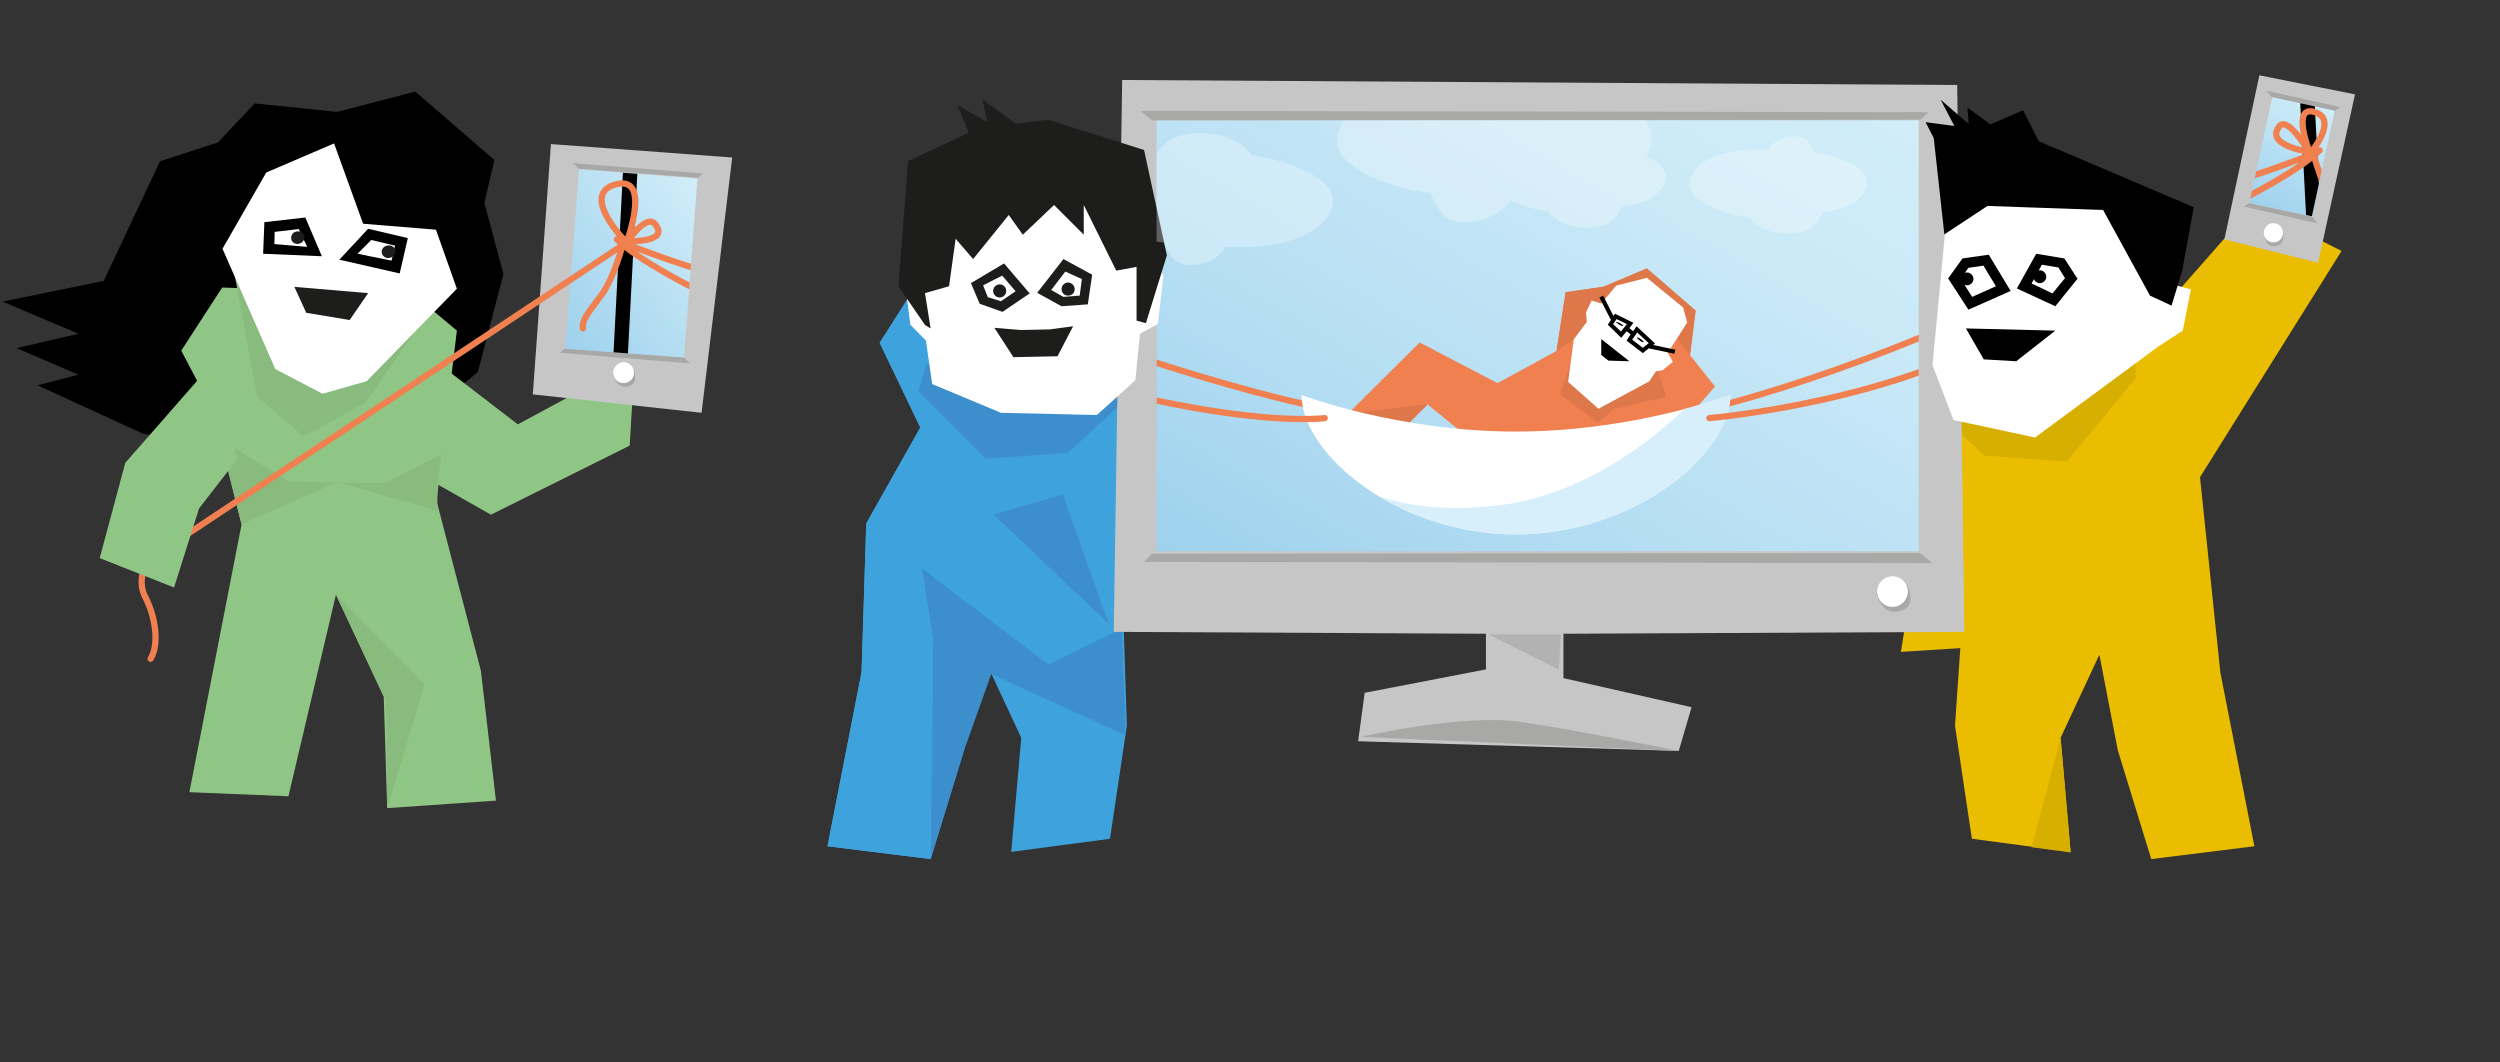
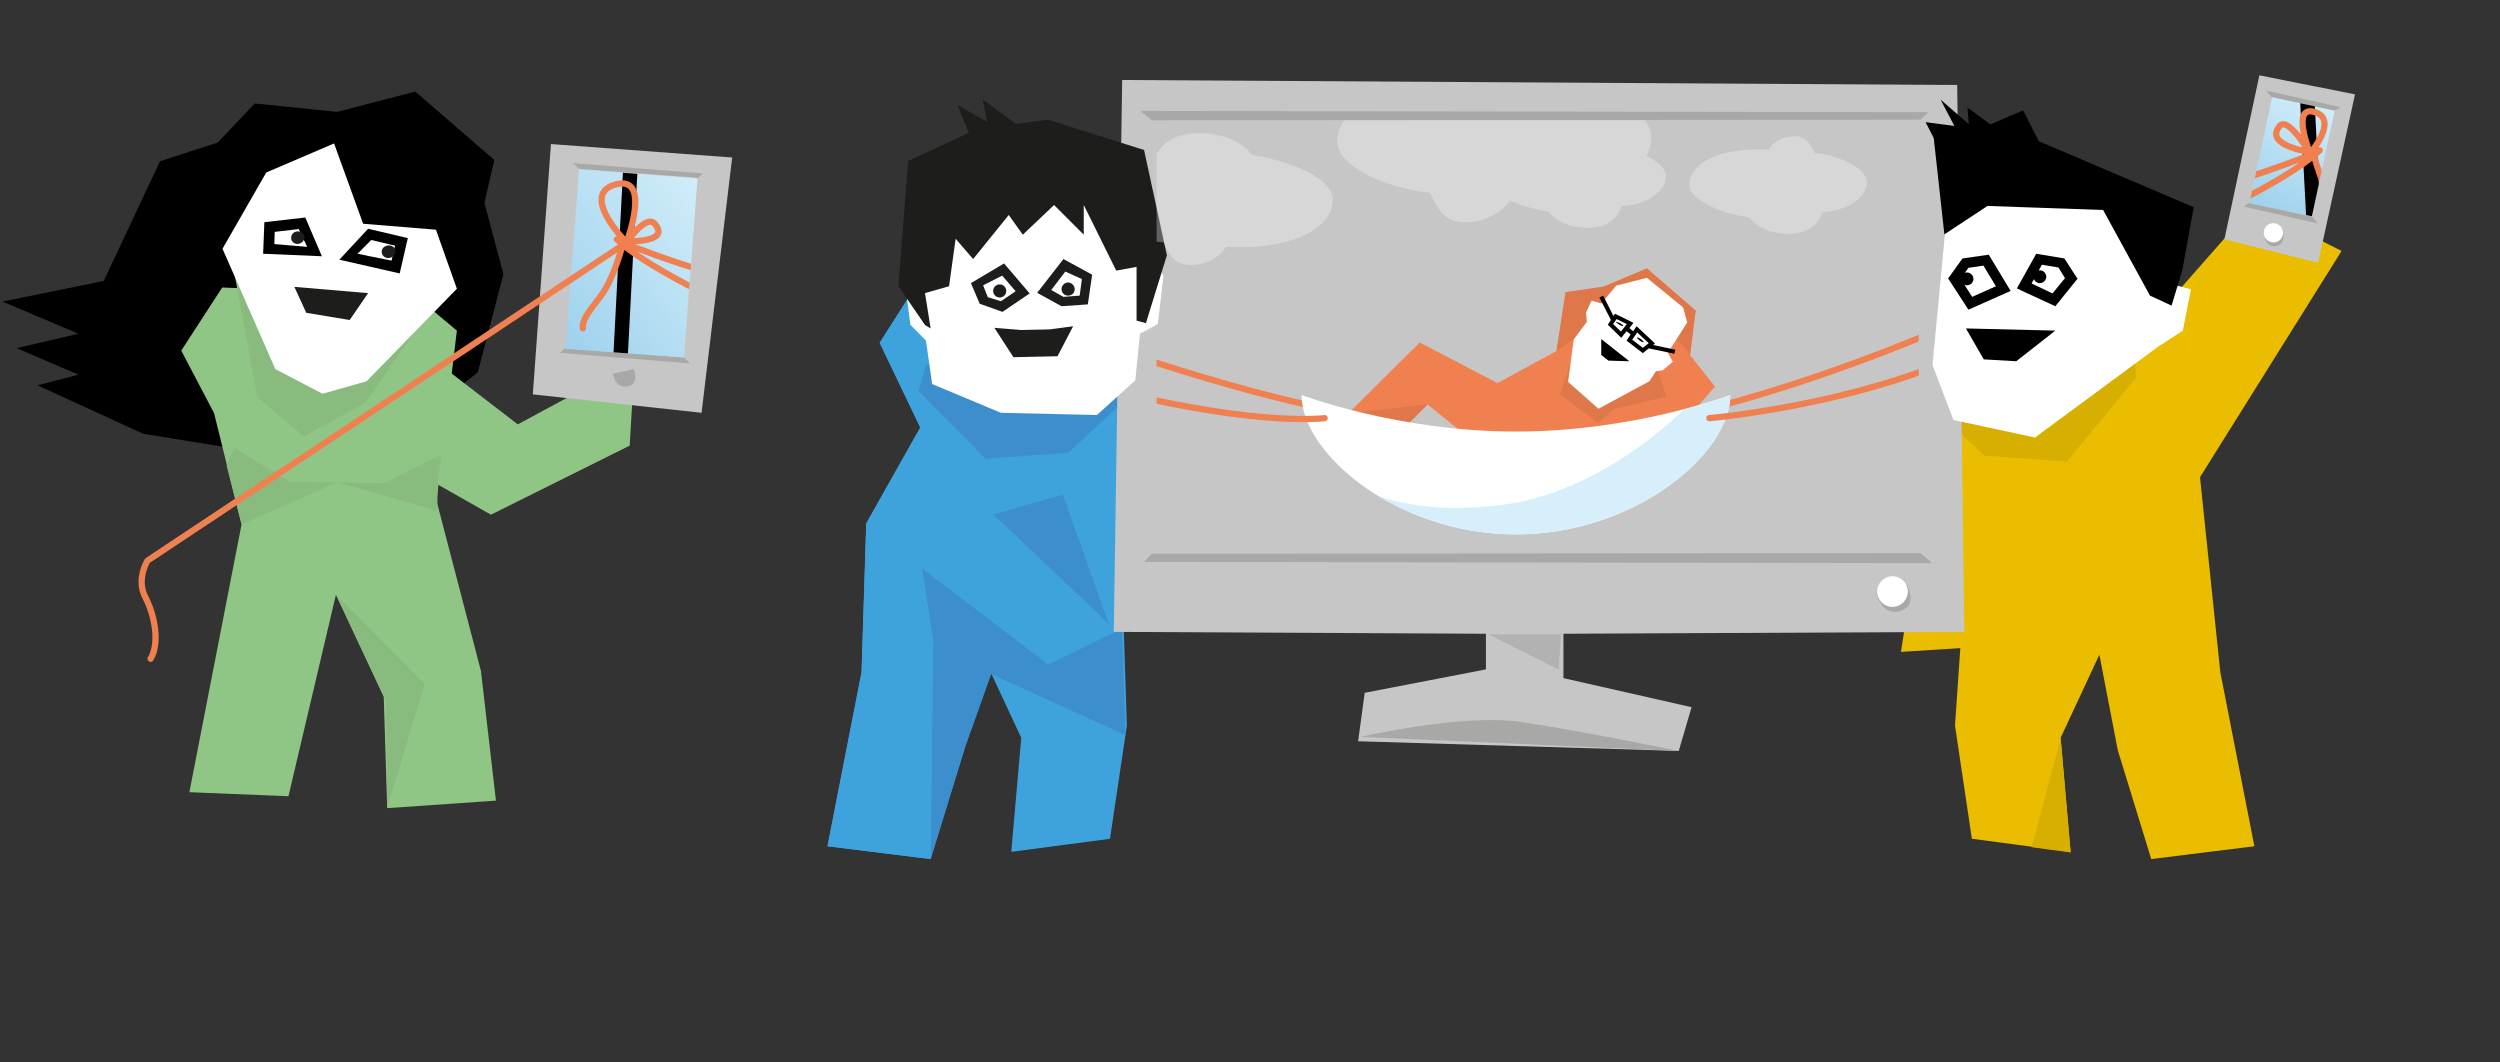
<svg xmlns="http://www.w3.org/2000/svg" xmlns:xlink="http://www.w3.org/1999/xlink" viewBox="80 71 800 340">
  <rect x="80" y="71" width="800" height="340" fill="#333333" stroke="none" />
  <ellipse opacity=".59" fill="url(#a)" cx="192.8" cy="328.3" rx="98.8" ry="22.3" />
  <ellipse opacity=".59" fill="url(#b)" cx="386.1" cy="345" rx="82.9" ry="22.3" />
  <ellipse opacity=".59" fill="url(#c)" cx="567.7" cy="349.2" rx="177.1" ry="22.3" />
  <ellipse opacity=".59" fill="url(#d)" cx="753.3" cy="342.8" rx="80.3" ry="22.3" />
  <path d="M235 135.9l3.2-13.7-25.3-21.9-25 6.5-26.4-2.7-11.8 12.5-18.5 6-18 38.3-32.4 6.6 24.3 10.3-19.8 4.6 19.8 8.5-13.1 3.4 33.8 15.5 41.2 6.7 32.8.3 33.1-26.7 8.2-31.4z" />
  <path fill="#90c685" d="M151.1 163l61.5 2.4 13.6 11.4-3.7 30.8-2.8 23.7 14.2 54.4 4.8 41.5-34.8 2.4-1.1-35.6-15.3-32.7-15.2 64.5-31.7-1.3 16.7-85.7-8.8-35.6-10.5-20z" />
  <path fill="#89bb7e" d="M154.3 154.7l8 43.3 14.9 12.7 19.7-10.8 24.1-34.7z" />
  <path fill="#90c685" d="M220.2 187.2l25.5 19.6 37.4-20.2-1.6 27-44.4 22.1-25.9-14.7z" />
  <path fill="#fff" d="M165.2 126.2l-14 24.4 16.9 38.5 15.1 7.9 14.1-4 28.9-29.6-6.7-18.9-23.3-1.9-9.3-25.7z" />
  <path d="M183 153l-18.8-.8.4-10.1 13.1-1.5L183 153m-15.2-3.9l10.5.9-2.7-5.7-7.7.9-.1 3.9m40.1 9.4l-19.3-4.4 9.2-9.9 12.7 3-2.6 11.3m-13.5-6.3l10.9 2.2 1.1-4.8-7.6-1.8-4.4 4.4" />
  <path fill="#1d1e1c" d="M202.2 152c.2 1.1 1.4 1.8 2.6 1.5 1.2-.3 1.9-1.4 1.7-2.4-.2-1.1-1.4-1.8-2.6-1.5-1.2.2-2 1.3-1.7 2.4m-29-4.5c.2 1.1 1.4 1.8 2.5 1.5 1.2-.3 1.9-1.4 1.7-2.4-.2-1.1-1.4-1.8-2.6-1.5-1.1.2-1.8 1.3-1.6 2.4m1 15.3l23.6 2-5.9 8.6-13.9-2.3z" />
  <path fill="#89bb7e" d="M187.5 261.3l28.4 28.7-12 39.6-.4-34.5zm33.8-45l-18.3 9.3-14.8-.2 31.7 9.1.2-9.4zm-66.3-2l17.7 10.9 15.3.1-30.7 13.5-4.8-18.9z" />
  <path fill="#c6c6c6" d="M250.5 197.2l5.8-80.1 58 4.3-9.8 81.7z" />
  <path fill="#a8a8a7" d="M298.9 185.4l-38.2-2.9-1.5 1.4 41.6 3.4zM265.2 125l38.2 2.9 1.5-1.4-41.6-3.3zm10.9 65.6l6.7-1.5s1.6 4.1-.9 5.2c-4.8 2.1-5.8-3.7-5.8-3.7" />
-   <path fill="#fff" d="M282.9 190.5c-.1 1.8-1.8 3.2-3.6 3.1-1.9-.1-3.2-1.8-3.1-3.6.2-1.8 1.8-3.2 3.6-3.1 1.9.2 3.2 1.8 3.1 3.6" />
  <path fill="url(#e)" d="M260.9 182.6l4.4-57.4 37.9 2.9-4.3 57.3z" />
  <path fill="none" stroke="#f08050" stroke-width="2" stroke-linecap="round" stroke-linejoin="round" stroke-miterlimit="10" d="M280.5 148.6L127.2 250.4s-3.7 6-.7 11.7c3 5.7 4.7 14.7 1.7 19.7" />
-   <path fill="#90c685" d="M149 186.1l-28.9 33-8.2 30.5 23.8 9.4 8-25.3 12.1-15.6z" />
  <defs>
    <path id="h" d="M260.9 182.6l4.4-57.4 37.9 2.9-4.3 57.3z" />
    <path id="g" d="M450.1 109.5H694v137.9H450.1z" />
    <path id="f" d="M799.8 136l7.3-33.9 20 4.3-7.3 33.8z" />
    <path id="i" d="M633.7 197.4c0 18.9-30.7 44.6-68.6 44.6-37.9 0-68.6-25.7-68.6-44.6 0 0 30.7 11.7 68.6 11.7 37.9 0 68.6-11.7 68.6-11.7" />
    <clipPath id="o">
      <use xlink:href="#f" />
    </clipPath>
    <clipPath id="l">
      <use xlink:href="#g" />
    </clipPath>
    <clipPath id="j">
      <use xlink:href="#h" />
    </clipPath>
    <clipPath id="m">
      <use xlink:href="#i" />
    </clipPath>
    <linearGradient id="k" gradientUnits="userSpaceOnUse" x1="511.74" y1="282.99" x2="632.43" y2="73.966">
      <stop stop-color="#9ed1ed" />
      <stop offset=".339" stop-color="#b5def3" />
      <stop offset=".735" stop-color="#cae9f7" />
      <stop offset="1" stop-color="#d1edf9" />
    </linearGradient>
    <linearGradient id="n" gradientUnits="userSpaceOnUse" x1="803.66" y1="138.16" x2="823.26" y2="104.21" xlink:href="#e" />
    <linearGradient id="e" gradientUnits="userSpaceOnUse" x1="254.93" y1="175.59" x2="307.95" y2="135.11">
      <stop stop-color="#9ed1ed" />
      <stop offset="1" stop-color="#d1edf9" />
    </linearGradient>
    <radialGradient id="b" cx="-272.68" cy="722.31" r="37.05" gradientTransform="matrix(1.6 0 NaN 818.9 803.41)" gradientUnits="userSpaceOnUse" xlink:href="#a" />
    <radialGradient id="a" cx="-392.43" cy="748.63" r="37.05" gradientTransform="matrix(1.9 0 NaN 935 803.41)" gradientUnits="userSpaceOnUse">
      <stop stop-color="#a3a3a3" stop-opacity=".7" />
      <stop offset=".233" stop-color="#b4b4b4" stop-opacity=".77" />
      <stop offset=".687" stop-color="#dedede" stop-opacity=".906" />
      <stop offset=".999" stop-color="#fff" stop-opacity="0" />
    </radialGradient>
    <radialGradient id="d" cx="-137.23" cy="725.84" r="37.05" gradientTransform="matrix(1.54 0 NaN 964.3 803.41)" gradientUnits="userSpaceOnUse" xlink:href="#a" />
    <radialGradient id="c" cx="-183.71" cy="715.78" r="37.05" gradientTransform="matrix(3.4 0 NaN 1190.73 803.41)" gradientUnits="userSpaceOnUse" xlink:href="#a" />
  </defs>
  <g clip-path="url(#j)" fill="none" stroke-miterlimit="10">
    <path stroke="#000" stroke-width="4.619" d="M282 119.5l-4 76.6" />
    <path stroke="#f08050" stroke-width="2" stroke-linecap="round" stroke-linejoin="round" d="M302.2 163.3s-17.7-8.8-24.8-15.7m3.1 1s-15.1-15.1-3.8-18.5c12.1-3.6 3.8 18.5 3.8 18.5zm.3-.4s6-8.7 8.7-5.6c5.3 6.1-8.7 5.6-8.7 5.6zm-1.3.6s20.1 7.7 25.3 8.6m-25.3-9s-2.9 11.7-7.4 17.5c-4.5 5.8-5.8 7.7-5.6 10.2" />
  </g>
  <path fill="#d7af00" d="M744.3 223.7l-12.8 25 18 25.1z" />
  <path fill="#3ea3dc" d="M355.7 286.1l1.5-47.6 17.3-30.7-13-27.1 12.6-19.8 58.6-16.4 28.9 21.9-16.2 33.3 10.4 64.5-16.2 8.1 1 30.9-5.4 36.2-31.6 4.2 3.2-36.5-12.4-26.6-5.9 30.6-10.7 34.8-33-4.1z" />
  <path fill="#3d8ecd" d="M420.1 229.2l-22.3 6.4 40.4 38.3zm20.1 77.1l-1.2-34.2-23.5 11.5-40.5-30.8 3.6 23.1-.8 70 10.7-34.8 8.7-24.4z" />
  <path fill="#3ea3dc" d="M461.6 166.4l-28.9-21.9-58.6 16.4-12.6 19.8 13 27.1-17.3 30.7-1.5 47.6-10.9 55.7 33 4.1.8-70-3.6-23.1 40.5 30.8 21.7-10.6-39.4-37.4 22.3-6.4 15.8 44.5 3.1-1.6 16.8-7.9-10.4-64.5z" />
  <path fill="#3d8ecd" d="M376.4 187.7l-2.5 8.4 21.5 21.7 26.4-1.9 25.9-24-5.5-21.2z" />
  <path fill="#ebbd00" d="M790.5 286.1l-6.5-62.4 45.3-72.4-28.4-14.3-25 28.4-3.8-4.5-58.6-16.4-28.9 21.9 16.2 33.3-12.5 79.9 19-1.2-1.7 24.8 5.4 36.2 31.6 4.2-3.2-36.5 12.4-26.6 5.9 30.6 10.7 34.8 33-4.1z" />
  <path fill="#d7af00" d="M762.6 169.8l.9 22.1-22.1 26.8-26.4-1.9-26-24.1 5.5-21.2zm-23.2 137.5l-9.3 34.8 12.5 1.7z" />
  <path fill="#c6c6c6" d="M708.6 273.2l-2.3-175-267.2-1.6-2.7 176.6 119.1.6v11.4l-38.8 7.5-2.1 15.5 102.6 3.1 4.1-14-41-9.3v-14.2z" />
-   <path fill="url(#k)" d="M450.1 109.5H694v137.9H450.1z" />
+   <path fill="url(#k)" d="M450.1 109.5H694H450.1z" />
  <path fill="#b2b2b2" d="M556.3 274h23.2l-.7 11.3z" />
  <path fill="#a8a8a7" d="M515.4 306.8s32.4-7.5 51.1-4.8c18.8 2.7 50.6 9.3 50.6 9.3l-101.7-4.5M698.1 251l-3.6-3-245.9.2-2.5 2.6 251.5.4m-17.1 9.9l9.8-3s2.8 5.9-.8 7.8c-6.9 3.6-9-4.8-9-4.8zM445.1 106.7l3.6 2.8 245.9-.2 2.5-2.4-251.5-.4" />
  <g fill="#fff">
    <circle cx="685.6" cy="260.3" r="4.9" />
    <path d="M441.6 135.7l10.7 23.7-1.8 15.3-5.7 3.1-1.5 14.9-12.3 11.1-30.7-.7-22-9.2-2-13.9-5-5.1-1.3-10.4 13.3-30.3L398 127h30.4z" />
  </g>
  <path fill="#1d1e1c" d="M398.2 175.9l8.5.7 9.3-.2 7.4-1-5 9.6-14.1.3zm31.3-17l-1.4 9.5-8.4.6-7.8-4.3 8.4-10.8 9.2 5m-9.2 7.1l5.2-.4.7-5.3-5.3-2.4-4.5 5.9 3.9 2.2m-19-10.7l8.2 9.6-8.7 5.9-7.3-2.6-2.8-6.6 10.6-6.3m-5.2 10.8l4.2 1.3 4.7-3.2-4.3-5-6.1 3.1 1.5 3.8m57.3-13.4l-6.7 21.7-3-.8v-17.2l-6.5 1.2-10.4-21v9.5l-9.5-9.5-10 9.5-4.5-6.3-11.4 14.1-5.6-6.5-2.1 15.2-7.7 2.2 1.8 11.3-1.8-1.1-8.5-12.4 3.1-40.1 19.4-9-3.6-8.9 9.5 5.4-1.5-7.2 10.7 7.8 10.3-1.3 30.7 9.7zm-29.5 10.8c0 1.2-.9 2.1-2.1 2.1-1.2 0-2.1-.9-2.1-2.1 0-1.2 1-2.1 2.1-2.1s2.1 1 2.1 2.1m-21.9.6c0 1.2-1 2.1-2.1 2.1-1.2 0-2.1-1-2.1-2.1 0-1.2 1-2.1 2.1-2.1s2.1.9 2.1 2.1" />
  <path fill="#fff" d="M770.5 182l8-5.2 2.6-13.2-8.6-2.3 4.5-3.8-23-21.6-37.8-1.1-13.3 5.6-4.5 47.4 6.7 17.6 26.1 5.6z" />
  <path d="M730.7 159.7c.1 1.1 1.1 2 2.2 1.9 1.1-.1 2-1.1 1.9-2.2-.1-1.1-1.1-2-2.2-1.9-1.2.1-2 1-1.9 2.2m-23.3.7c.1 1.1 1.1 2 2.2 1.9 1.1-.1 2-1.1 1.9-2.2-.1-1.1-1.1-2-2.2-1.9-1.1 0-2 1-1.9 2.2m30.3 16.4l-28.6-.7 5.7 9.9 10.4.6zm0-7.8l7.1-8.8-4.2-6.5-9-1.5-6.2 11.1 12.3 5.7m3.1-9l-4 4.9-6.7-3.2 3.3-6 5.3.9 2.1 3.4m-30.9 10.1l13.5-6-7-11.6-8.4 1.2-4.6 6.4 6.5 10m8.8-7.5l-7.6 3.4-3.7-5.8 2.5-3.5 4.8-.7 4 6.6m8.7-56.3l-10.5 4.5-7.3-5.4.4 5.3-9-7.8 4.4 8.4-9.2-1.2 2.6 5.1 3.4 30.8 13.8-9.1 37 1.3 15 27.4 6.9 3.2 3.4-11.2 3.7-20.3-49.6-21.1z" />
  <g clip-path="url(#l)">
    <path fill="none" stroke="#f08050" stroke-width="2" stroke-linecap="round" stroke-miterlimit="10" d="M502.6 201.4s-50.6-8.9-156.3-52.9" />
    <path fill="#f08050" d="M578.1 183.3l2.9-18.8 11.9-1.7 14.1-5.9 15.6 13.5-2.9 23.2-7 21.2-61.6-2.8-14.3-11.6-14.5 14.6-16-6.6 28-27.8 24.9 13z" />
    <path fill="#de784a" d="M609.7 187.2l3.5 10.7-18.7 4.5 12-11.6zm-4.3 7.2l-14.1 11.9-12.1-9.1 4.7-14.2zm-27.3-11.1l2.9-18.8 12.3-1.8 13.7-5.8 15.6 13.5-1.8 14.2-10.3-12.8-23.1 5.3z" />
    <path fill="#fff" d="M607.8 193l-16.3 8.8-9.7-8.6 1.8-13.6 4.2-5.6-.3-2.9 1.8-3.9 3.1.9 4.8-5.7 9.8-2.5 11.6 9.5 1.3 4.8-6.2 9.7 1.6 2.9-3.3 2.7-2.1.3-2.1 3.2" />
    <path d="M603.9 179c-.2.1.1.4.7.9.5.4 1.1.7 1.3.6.2-.1-.1-.4-.7-.9-.6-.4-1.1-.7-1.3-.6m-6.7-5c-.2.1.2.4.8.8.6.4 1.2.6 1.4.5.2-.1-.2-.4-.8-.8-.6-.3-1.2-.5-1.4-.5m4.2 12.6l-9-7.1v5.1l2.3 1.8zm-9.6-20.4l1.2-.6 3.3 6.5.5-.7 5.9 2.9-1.3 1.7 1.2 1 1.1-1.6 5.9 5.5-.6.5 7.1 1.5-.3 1.3-8.1-1.7v-.1l-2 1.6-5.2-4 1.3-2-1.3-1-1.7 2.1-4.3-4.2 1-1.5-3.7-7.2m10.5 13.5l3.4 2.6 1.9-1.5-3.7-3.4-1.6 2.3m-6.1-5l2.5 2.4 1.9-2.4-3.3-1.6-1.1 1.6" />
    <path fill="#f08050" d="M612.2 213.7l16.6-19-10-12.6z" />
    <path fill="#de784a" d="M536.8 200.4l-24.1 2.7 9.6 11.9z" />
    <path fill="none" stroke="#f08050" stroke-width="2" stroke-linecap="round" stroke-miterlimit="10" d="M628.2 201.4s61-14.4 129.5-52.9" />
    <path fill="#fff" d="M633.7 197.4c0 18.9-30.7 44.6-68.6 44.6-37.9 0-68.6-25.7-68.6-44.6 0 0 30.7 11.7 68.6 11.7 37.9 0 68.6-11.7 68.6-11.7" />
    <path fill="none" stroke="#f08050" stroke-width="2" stroke-linecap="round" stroke-miterlimit="10" d="M503.9 204.8s-46.3 6.3-160.9-39.5" />
    <path clip-path="url(#m)" fill="#d6effa" d="M628.2 192.3s-28.9 35.7-68.5 40.4c-39.6 4.7-54.4-12-54.4-12s53.3 45.6 99.1 33.8c45.8-11.8 59.7-48.9 59.7-48.9l-35.9-13.3" />
    <path fill="none" stroke="#f08050" stroke-width="2" stroke-linecap="round" stroke-miterlimit="10" d="M627 204.8s62.1-5.3 99.8-30.5" />
    <path opacity=".3" fill="#fff" d="M574.4 96.1c-3.8-5.4-12.1-9.2-21.9-9.2-11.7 0-17.3 5.4-19.5 12.5-13.5.3-25.1 7.8-25.1 16.8 0 8.2 15.7 15 29.7 16.5 2.6 5.5 4.5 9.4 11.5 9.4 6.2 0 11.6-3 14.5-7.5 1.9.1 3.9.2 5.9.2 24.3 0 38.9-8.9 38.9-19.9 0-8.8-16.6-16.2-34-18.8m-93.8 24.5c-2.9-4.1-9.3-7-16.8-7-8.9 0-13.2 4.1-14.9 9.5-10.3.2-19.2 6-19.2 12.9 0 6.3 12 11.5 22.7 12.6 2 4.2 3.4 7.2 8.8 7.2 4.7 0 8.9-2.3 11.1-5.8 1.5.1 3 .1 4.5.1 18.6 0 29.7-6.8 29.7-15.2 0-6.6-12.6-12.2-25.9-14.3m159.2 20c2.1 3 6.9 5.2 12.4 5.2 6.6 0 9.8-3 11-7 7.6-.2 14.2-4.4 14.2-9.5 0-4.6-8.9-8.5-16.8-9.4-1.5-3.1-2.6-5.3-6.5-5.3-3.5 0-6.6 1.7-8.2 4.3-1.1-.1-2.2-.1-3.3-.1-13.7 0-22 5-22 11.2 0 4.9 9.4 9.1 19.2 10.6m-64.3-1.9c2.1 3 6.9 5.2 12.4 5.2 6.6 0 9.8-3 11-7 7.6-.2 14.2-4.4 14.2-9.5 0-4.6-8.9-8.5-16.8-9.4-1.5-3.1-2.6-5.3-6.5-5.3-3.5 0-6.6 1.7-8.2 4.3-1.1-.1-2.2-.1-3.3-.1-13.7 0-22 5-22 11.2 0 4.9 9.4 9.1 19.2 10.6" />
  </g>
  <path fill="#c6c6c6" d="M791.8 147.6L803 95.1l30.6 6.1-11.8 53.9z" />
  <path fill="url(#n)" d="M799.8 136l7.3-33.9 20 4.3-7.3 33.8z" />
  <path fill="#a8a8a7" d="M806.8 102l20.4 4.4 1.7-1.1-23.7-5.3zm13.2 38.4l-20.4-4.4-1.6 1.1 23.6 5.4zm-15.5 4.9l6.1-.8s.8 4.2-1.5 5c-4.6 1.6-4.6-4.2-4.6-4.2" />
  <path fill="#fff" d="M810.5 146.2c-.4 1.7-2 2.7-3.7 2.3-1.7-.4-2.7-2-2.3-3.7.4-1.7 2-2.7 3.7-2.3 1.6.4 2.7 2 2.3 3.7" />
  <g clip-path="url(#o)" fill="none" stroke-miterlimit="10">
    <path stroke="#000" stroke-width="4.619" d="M817.7 90.9l4 76.7" />
    <path stroke="#f08050" stroke-width="2" stroke-linecap="round" stroke-linejoin="round" d="M797.5 134.8s17.7-8.8 24.8-15.7m-3.1 1s9.3-10.7 1.6-13.2c-7.9-2.6-1.6 13.2-1.6 13.2zm-.3-.5s-6.7-11.4-9.4-8.3c-5.2 6.2 9.4 8.3 9.4 8.3zm1.3.7s-20.1 7.7-25.3 8.6m25.3-9.1s2.9 11.7 7.4 17.5c4.5 5.8 5.8 7.7 5.6 10.2" />
  </g>
</svg>